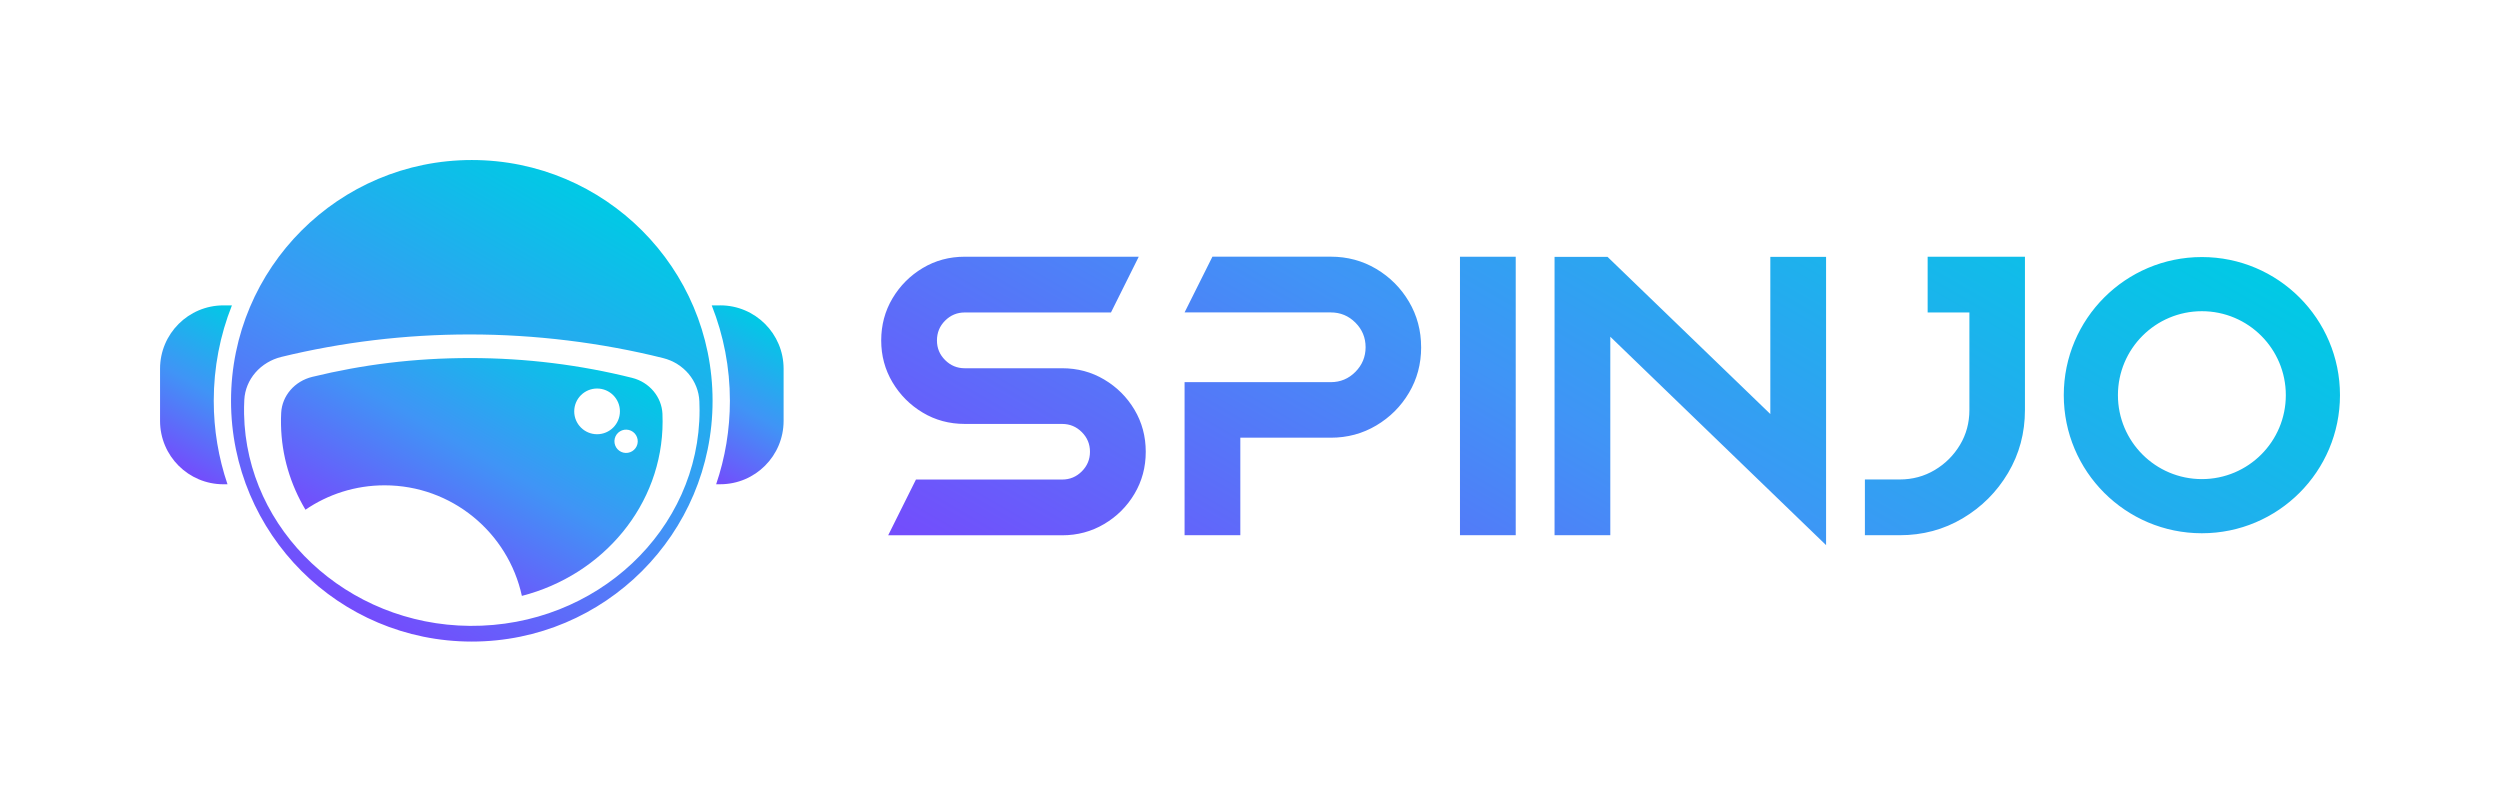
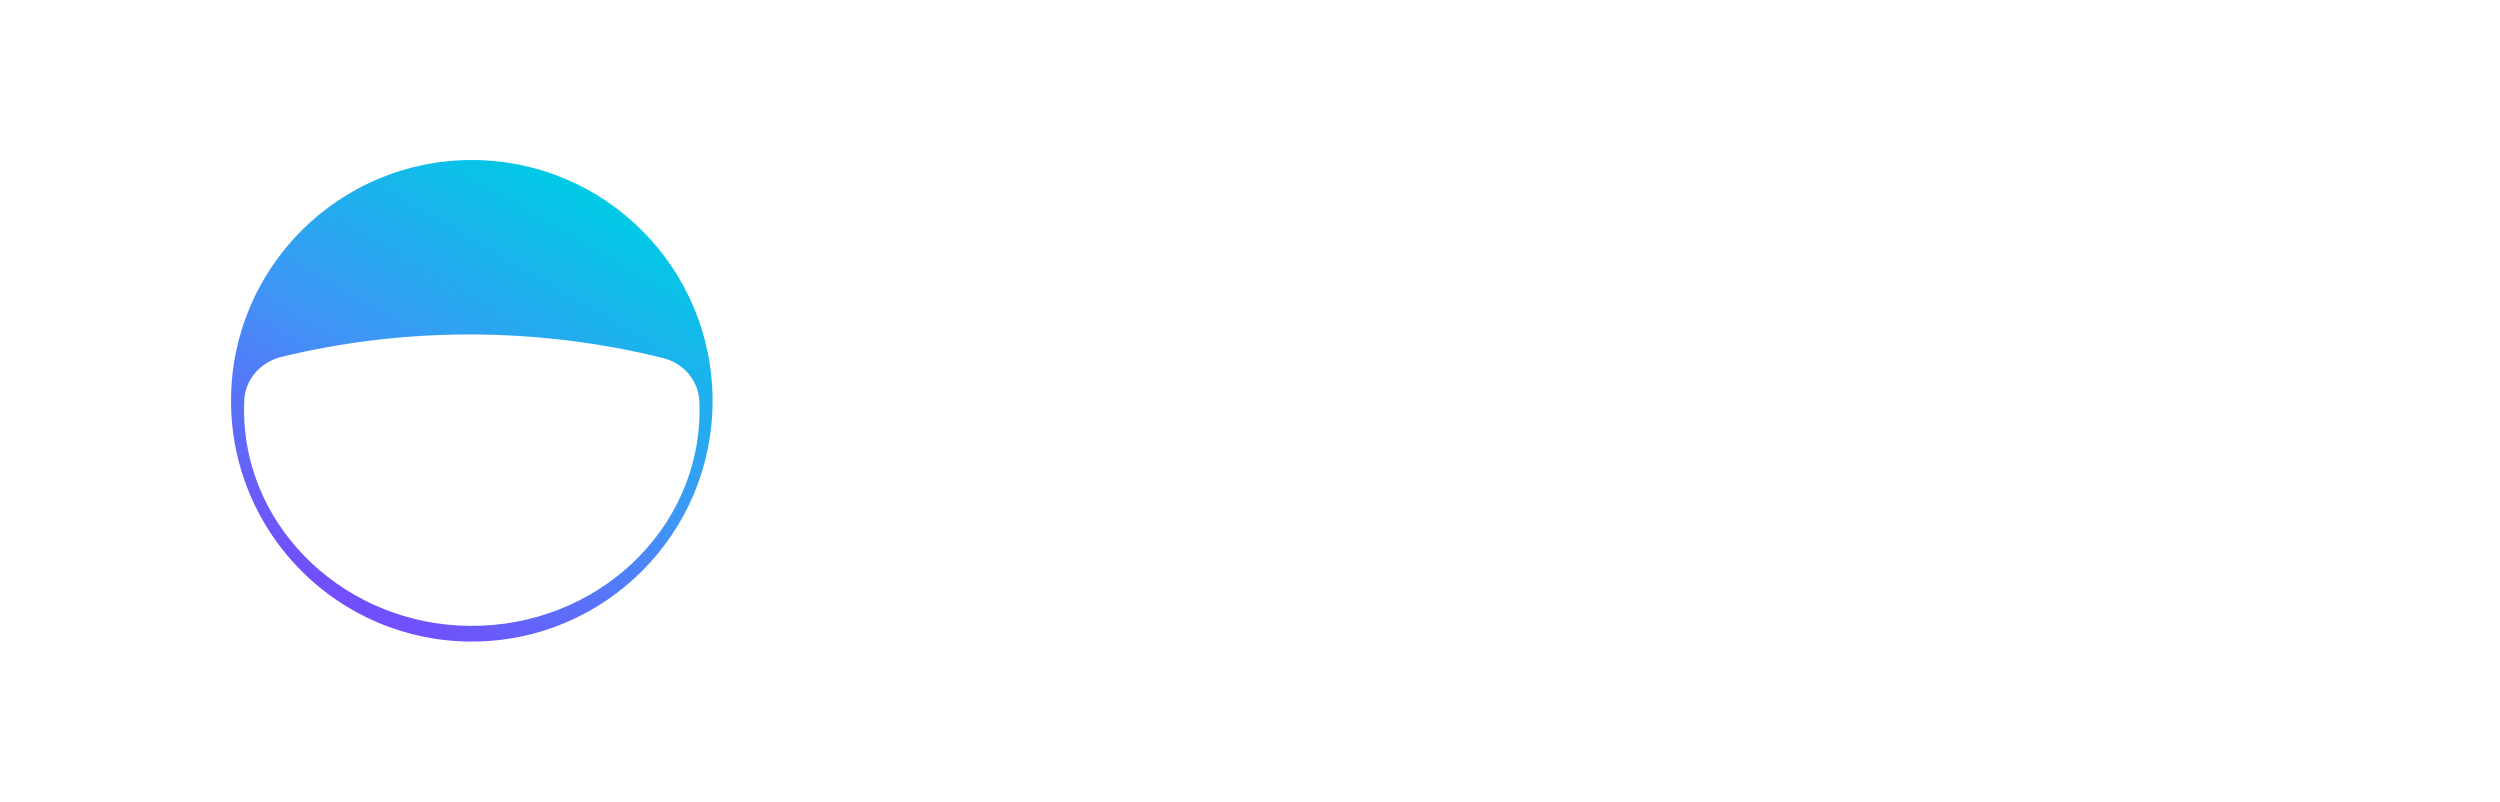
<svg xmlns="http://www.w3.org/2000/svg" xmlns:xlink="http://www.w3.org/1999/xlink" id="Lock_up_Gradient" data-name="Lock up Gradient" viewBox="0 0 1000 320.64">
  <defs>
    <style>
      .cls-1 {
        fill: url(#linear-gradient-5);
      }

      .cls-2 {
        fill: url(#linear-gradient-4);
      }

      .cls-3 {
        fill: url(#linear-gradient-3);
      }

      .cls-4 {
        fill: url(#linear-gradient-2);
      }

      .cls-5 {
        fill: url(#linear-gradient);
      }
    </style>
    <linearGradient id="linear-gradient" x1="727.5" y1="5.79" x2="544.25" y2="323.2" gradientUnits="userSpaceOnUse">
      <stop offset="0" stop-color="#00cae5" />
      <stop offset=".52" stop-color="#4094f6" />
      <stop offset="1" stop-color="#744cfc" />
    </linearGradient>
    <linearGradient id="linear-gradient-2" x1="236.88" y1="76.9" x2="140.56" y2="243.73" xlink:href="#linear-gradient" />
    <linearGradient id="linear-gradient-3" x1="215.21" y1="128.68" x2="159.39" y2="225.37" xlink:href="#linear-gradient" />
    <linearGradient id="linear-gradient-4" x1="100.82" y1="126.8" x2="67.29" y2="184.88" xlink:href="#linear-gradient" />
    <linearGradient id="linear-gradient-5" x1="309.49" y1="130.58" x2="276.4" y2="187.89" xlink:href="#linear-gradient" />
  </defs>
-   <path class="cls-5" d="M385.89,169.57c-6.16,0-11.77-1.51-16.82-4.54-5.05-3.03-9.08-7.07-12.08-12.12-3-5.05-4.51-10.63-4.51-16.74s1.5-11.77,4.51-16.82c3-5.05,7.03-9.09,12.08-12.12,5.05-3.03,10.65-4.54,16.82-4.54h69.61l-11.11,22.3h-58.5c-3.05,0-5.67,1.09-7.85,3.27-2.18,2.18-3.26,4.82-3.26,7.92s1.08,5.67,3.26,7.85c2.18,2.18,4.79,3.27,7.85,3.27h39c6.11,0,11.71,1.5,16.78,4.51,5.07,3,9.11,7.03,12.12,12.08,3,5.05,4.51,10.66,4.51,16.82s-1.5,11.77-4.51,16.82c-3,5.05-7.04,9.08-12.12,12.08-5.07,3-10.67,4.51-16.78,4.51h-69.62l11.11-22.3h58.5c3.05,0,5.67-1.09,7.85-3.27,2.18-2.18,3.26-4.79,3.26-7.85s-1.08-5.67-3.26-7.85-4.79-3.27-7.85-3.27h-39,0ZM568.45,138.87c0-6.63-1.62-12.69-4.86-18.18-3.24-5.49-7.6-9.86-13.09-13.13-5.49-3.26-11.55-4.89-18.18-4.89h-47.35s-11.14,22.3-11.14,22.3h58.5c3.83,0,7.11,1.36,9.83,4.08,2.72,2.72,4.08,6,4.08,9.83s-1.36,7.12-4.08,9.87c-2.72,2.74-6,4.11-9.83,4.11h-58.5v61.22h22.3v-39h36.2c6.63,0,12.69-1.63,18.18-4.89,5.49-3.26,9.86-7.62,13.09-13.09,3.24-5.46,4.86-11.53,4.86-18.21h0ZM583.99,102.69v111.4h22.3v-111.4h-22.3ZM644.12,134.69l86.31,83.36v-115.29h-22.3v62.85l-65.1-62.85h-21.21v111.33h22.3v-79.4h0ZM787.76,124.98v39c0,5.12-1.25,9.79-3.77,13.98s-5.88,7.55-10.1,10.06-8.9,3.77-14.02,3.77h-13.91v22.3h13.91c9.22,0,17.62-2.25,25.21-6.76,7.59-4.51,13.63-10.55,18.14-18.14,4.51-7.59,6.76-15.99,6.76-25.21v-61.29h-38.92v22.3h16.7ZM880.75,102.82c-30.51,0-55.24,24.73-55.24,55.24s24.73,55.24,55.24,55.24,55.24-24.73,55.24-55.24-24.73-55.24-55.24-55.24ZM880.75,191.64c-18.54,0-33.58-15.03-33.58-33.58s15.03-33.58,33.58-33.58,33.58,15.03,33.58,33.58-15.03,33.58-33.58,33.58Z" />
  <g>
    <path class="cls-4" d="M188.72,64.01c-53.19,0-96.31,43.12-96.31,96.31s43.12,96.31,96.31,96.31,96.31-43.12,96.31-96.31-43.12-96.31-96.31-96.31ZM187.96,250.35c-49.15-.38-89.46-38.2-90.33-84.76-.04-1.89,0-3.76.09-5.62.41-8.22,6.46-15.17,14.88-17.22,24.08-5.85,49.32-8.97,75.33-8.97s52.63,3.28,77.31,9.45c8.32,2.08,14.16,9.13,14.51,17.27.05,1.18.08,2.36.08,3.55,0,47.9-41.2,86.69-91.86,86.3Z" />
-     <path class="cls-3" d="M264.99,165.61c-.29-6.82-5.19-12.73-12.16-14.47-20.68-5.17-42.39-7.92-64.78-7.92s-42.94,2.61-63.12,7.52c-7.05,1.71-12.12,7.54-12.46,14.43-.08,1.56-.1,3.13-.07,4.71.23,12.32,3.76,23.91,9.78,34.01,9.02-6.16,19.91-9.76,31.65-9.76,26.93,0,49.43,18.94,54.92,44.23,32.43-8.34,56.29-36.41,56.29-69.77,0-1-.02-1.99-.06-2.97ZM238.83,173.69c-5.05,0-9.14-4.09-9.14-9.14s4.09-9.14,9.14-9.14,9.14,4.09,9.14,9.14-4.09,9.14-9.14,9.14ZM254.97,177.61c-.6,2.5-3.13,4.04-5.63,3.44-2.5-.6-4.04-3.13-3.44-5.63.6-2.5,3.13-4.04,5.63-3.44,2.5.6,4.04,3.13,3.44,5.63Z" />
    <g>
-       <path class="cls-2" d="M85.5,160.32c0-13.29,2.5-26.19,7.27-38.17h-3.4c-14,0-25.35,11.35-25.35,25.35v20.86c0,14,11.35,25.35,25.35,25.35h1.63c-3.61-10.61-5.5-21.85-5.5-33.38Z" />
-       <path class="cls-1" d="M288.09,122.15h-3.4c4.76,11.99,7.27,24.89,7.27,38.17,0,11.53-1.89,22.77-5.5,33.38h1.63c14,0,25.35-11.35,25.35-25.35v-20.86c0-14-11.35-25.35-25.35-25.35Z" />
-     </g>
+       </g>
  </g>
</svg>